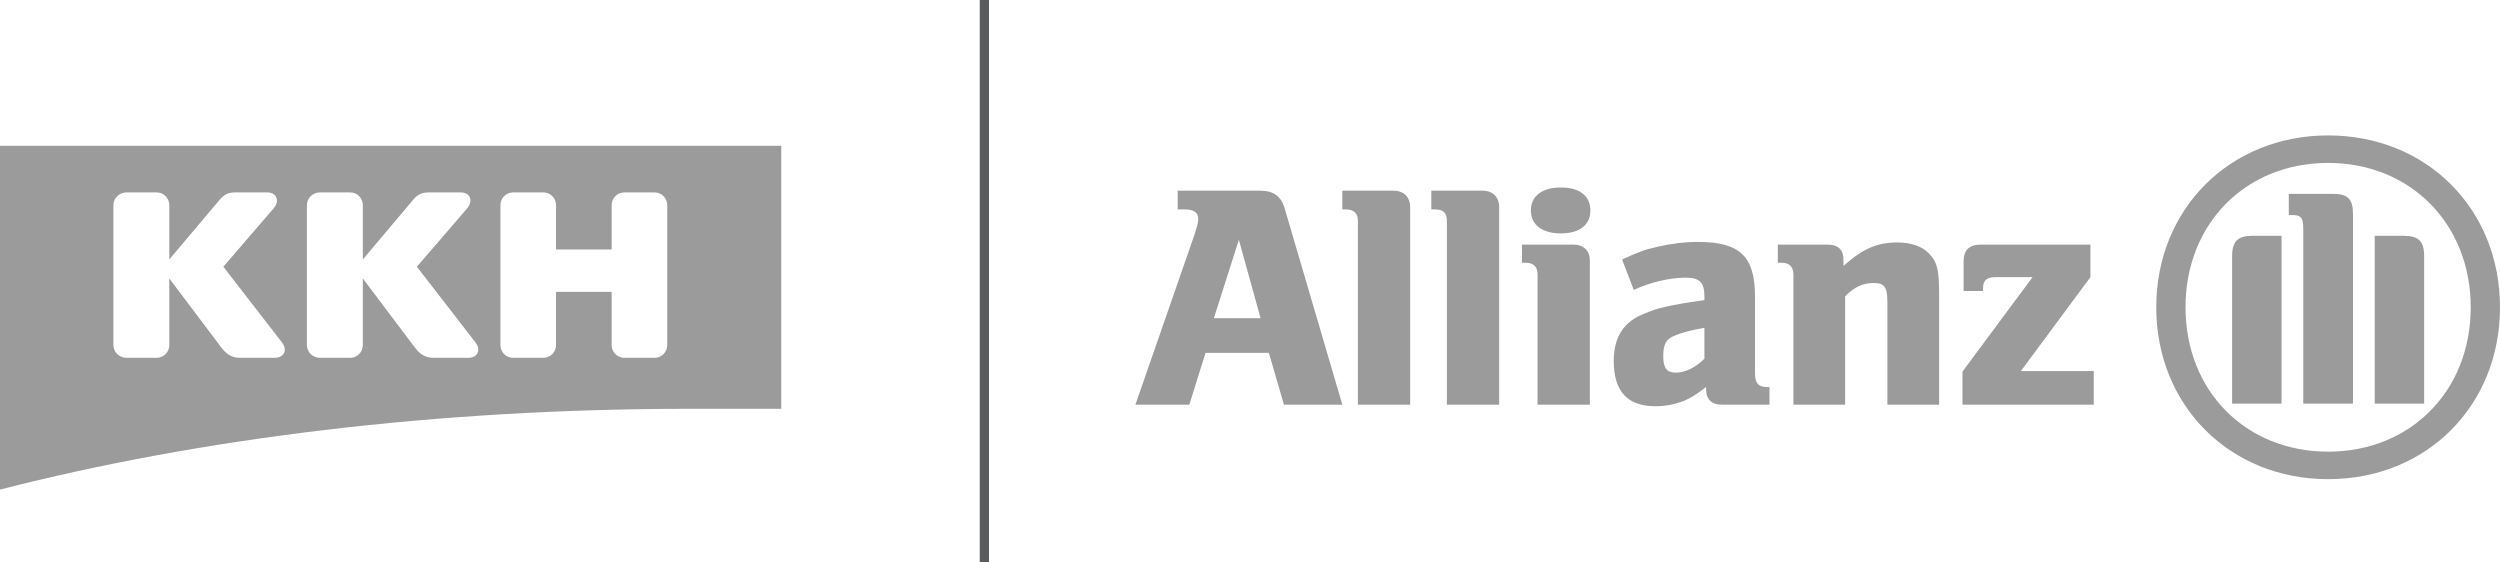
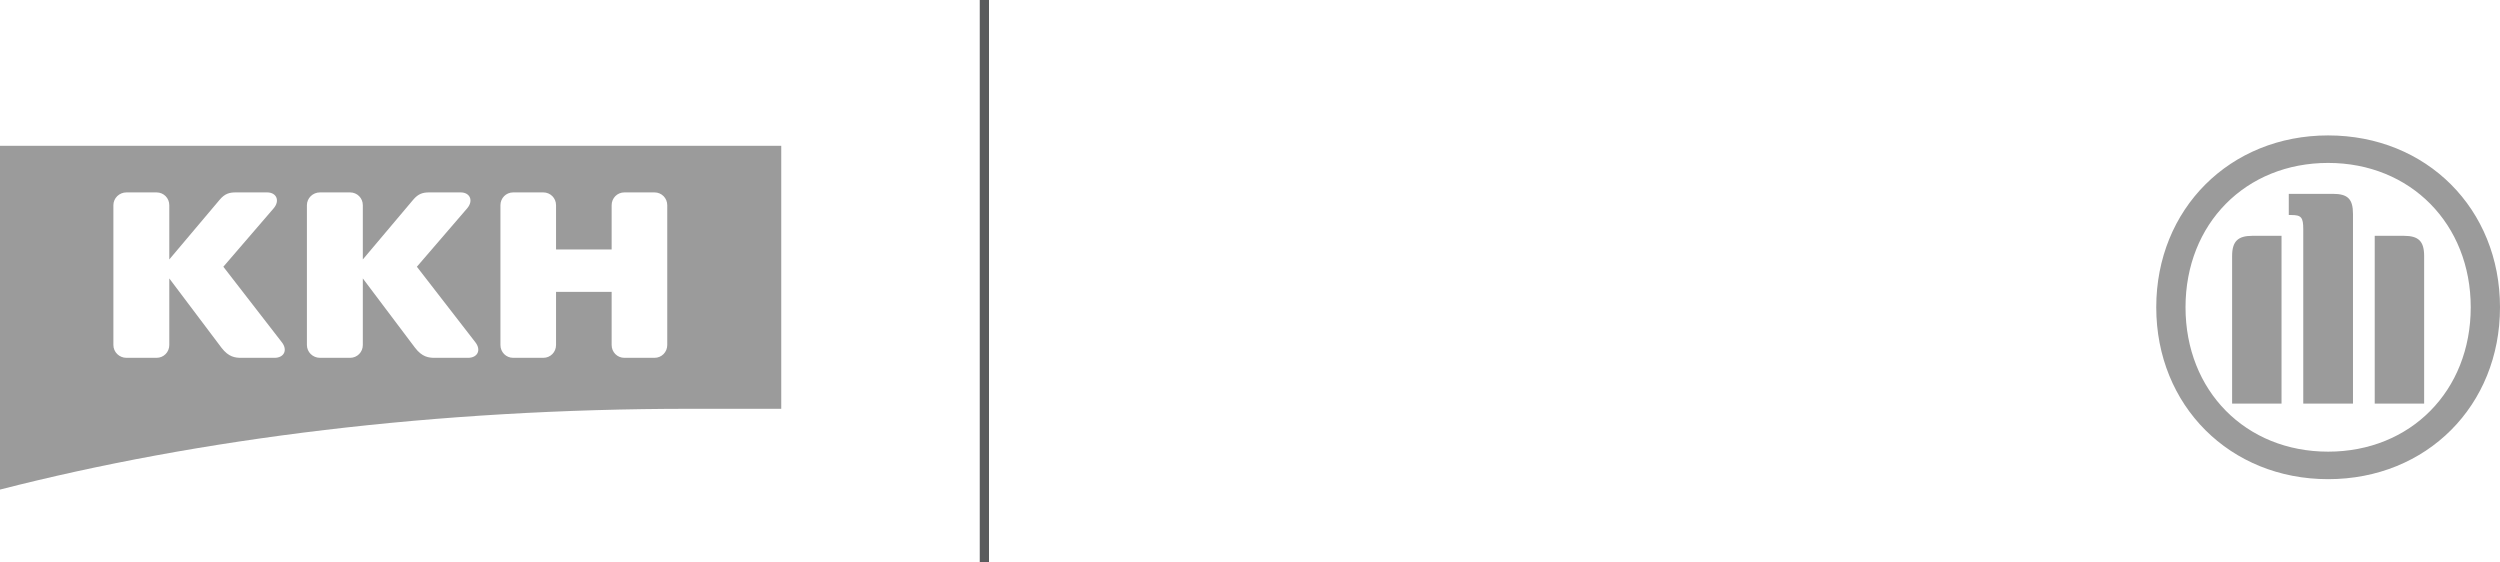
<svg xmlns="http://www.w3.org/2000/svg" width="240px" height="54px" viewBox="0 0 240 54" version="1.1">
  <title>KKH-Allianz_logo</title>
  <g id="Logos" stroke="none" stroke-width="1" fill="none" fill-rule="evenodd">
    <g id="Artboard" transform="translate(-1063, -722)">
      <g id="KKH-Allianz_logo" transform="translate(1063, 722)">
-         <path d="M149.847,18 C148.044,18 146.964,18.817 146.964,20.202 C146.964,21.588 148.044,22.405 149.847,22.405 C151.651,22.405 152.677,21.588 152.677,20.202 C152.677,18.817 151.651,18 149.847,18 Z M113.058,18.307 L113.058,20.1 L113.752,20.1 C114.594,20.1 115.034,20.407 115.034,21.022 C115.034,21.42 114.907,21.786 114.607,22.712 L109,38.846 L114.179,38.846 L115.728,33.878 L121.815,33.878 L123.257,38.846 L128.863,38.846 L123.31,19.946 C122.979,18.847 122.246,18.307 121.014,18.307 L113.058,18.307 Z M128.863,18.307 L128.863,20.1 L129.13,20.1 C129.972,20.1 130.358,20.43 130.358,21.227 L130.358,38.846 L135.377,38.846 L135.377,19.895 C135.377,18.917 134.767,18.307 133.775,18.307 L128.863,18.307 Z M137.406,18.307 L137.406,20.1 L137.727,20.1 C138.568,20.1 138.901,20.43 138.901,21.227 L138.901,38.846 L143.92,38.846 L143.92,19.895 C143.92,18.917 143.311,18.307 142.319,18.307 L137.406,18.307 Z M118.932,23.02 L121.014,30.549 L116.529,30.549 L118.932,23.02 Z M162.983,23.224 C161.66,23.224 160.371,23.408 159.138,23.685 C157.876,23.962 157.254,24.205 155.721,24.915 L156.842,27.834 C158.495,27.064 160.365,26.656 161.808,26.656 C163.161,26.656 163.623,27.098 163.623,28.449 L163.623,28.807 C161.549,29.11 160.921,29.222 159.779,29.473 C159.088,29.629 158.511,29.837 157.91,30.088 C155.896,30.85 154.92,32.334 154.92,34.646 C154.92,37.556 156.219,39 158.925,39 C159.916,39 160.836,38.8 161.648,38.488 C162.339,38.185 162.762,37.935 163.784,37.156 L163.784,37.361 C163.784,38.313 164.287,38.846 165.279,38.846 L169.871,38.846 L169.871,37.156 L169.657,37.156 C168.815,37.156 168.482,36.812 168.482,35.824 L168.482,28.5 C168.482,24.603 167.041,23.224 162.983,23.224 Z M182.151,23.276 C180.198,23.276 178.836,23.867 176.972,25.529 L176.972,24.915 C176.972,23.962 176.446,23.48 175.424,23.48 L170.672,23.48 L170.672,25.222 L170.992,25.222 C171.803,25.222 172.167,25.595 172.167,26.4 L172.167,38.846 L177.132,38.846 L177.132,28.449 C177.974,27.566 178.864,27.168 179.855,27.168 C180.908,27.168 181.19,27.531 181.19,29.063 L181.19,38.846 L186.156,38.846 L186.156,28.398 C186.156,25.973 186.007,25.182 185.195,24.351 C184.534,23.641 183.444,23.276 182.151,23.276 Z M146.11,23.48 L146.11,25.222 L146.43,25.222 C147.242,25.222 147.605,25.595 147.605,26.4 L147.605,38.846 L152.624,38.846 L152.624,25.017 C152.624,24.039 152.014,23.48 151.022,23.48 L146.11,23.48 Z M190.214,23.48 C189.042,23.48 188.506,23.985 188.506,25.12 L188.506,27.937 L190.374,27.937 L190.374,27.629 C190.374,26.928 190.737,26.605 191.549,26.605 L195.127,26.605 L188.399,35.671 L188.399,38.846 L201,38.846 L201,35.62 L194.005,35.62 L200.68,26.605 L200.68,23.48 L190.214,23.48 Z M163.623,31.471 L163.623,34.441 C162.782,35.273 161.772,35.773 160.9,35.773 C159.998,35.773 159.672,35.32 159.672,34.185 C159.672,33.042 159.945,32.526 160.847,32.188 C161.508,31.919 162.361,31.687 163.623,31.471 Z" id="path2482" fill="#9B9B9B" fill-rule="nonzero" />
        <path d="M225.887,38.748 L225.887,20.542 C225.887,19.09 225.374,18.609 223.953,18.609 L219.723,18.609 L219.723,20.642 L219.964,20.642 C220.931,20.642 221.113,20.869 221.113,22.021 L221.113,38.748 L225.887,38.748 Z M227.973,38.748 L232.717,38.748 L232.717,24.572 C232.717,23.156 232.173,22.639 230.783,22.639 L227.973,22.639 L227.973,38.748 Z M219.027,38.748 L219.027,22.639 L216.217,22.639 C214.857,22.639 214.283,23.156 214.283,24.572 L214.283,38.748 L219.027,38.748 Z M237.19,29.5 C237.19,37.523 231.418,43.359 223.5,43.359 C215.582,43.359 209.81,37.523 209.81,29.5 C209.81,21.477 215.582,15.641 223.5,15.641 C231.418,15.641 237.19,21.513 237.19,29.5 Z M240,29.5 C240,20.061 232.959,13 223.5,13 C214.071,13 207,20.061 207,29.5 C207,38.939 214.071,46 223.5,46 C232.959,46 240,38.939 240,29.5" id="path2496" fill="#9B9B9B" fill-rule="nonzero" />
        <path d="M49.264,18.471 C48.579,18.471 48.042,19.018 48.042,19.7 L48.042,33.121 C48.042,33.804 48.579,34.351 49.264,34.351 L52.157,34.351 C52.843,34.351 53.38,33.804 53.38,33.121 L53.38,28.022 L58.718,28.022 L58.718,33.121 C58.718,33.804 59.254,34.351 59.94,34.351 L62.833,34.351 C63.519,34.351 64.056,33.804 64.056,33.121 L64.056,19.7 C64.056,19.018 63.519,18.471 62.833,18.471 L59.94,18.471 C59.254,18.471 58.718,19.018 58.718,19.7 L58.718,23.947 L53.38,23.947 L53.38,19.7 C53.38,19.018 52.843,18.471 52.157,18.471 L49.264,18.471 Z M41.213,18.471 C40.616,18.471 40.169,18.578 39.662,19.18 L34.831,24.907 L34.831,19.7 C34.831,19.018 34.294,18.471 33.608,18.471 L30.716,18.471 C30.03,18.471 29.463,19.018 29.463,19.7 L29.463,33.121 C29.463,33.804 30.03,34.351 30.716,34.351 L33.608,34.351 C34.294,34.351 34.831,33.804 34.831,33.121 L34.831,26.73 L39.841,33.382 C40.527,34.279 41.153,34.351 41.749,34.351 L44.94,34.351 C45.835,34.351 46.252,33.606 45.596,32.807 L40.02,25.607 L44.851,19.997 C45.477,19.261 45.119,18.471 44.225,18.471 L41.213,18.471 Z M21.441,25.607 L26.272,19.997 C26.899,19.261 26.541,18.471 25.646,18.471 L22.634,18.471 C22.038,18.471 21.59,18.578 21.084,19.18 L16.252,24.907 L16.252,19.7 C16.252,19.018 15.716,18.471 15.03,18.471 L12.137,18.471 C11.451,18.471 10.885,19.018 10.885,19.7 L10.885,33.121 C10.885,33.804 11.451,34.351 12.137,34.351 L15.03,34.351 C15.716,34.351 16.252,33.804 16.252,33.121 L16.252,26.73 L21.262,33.382 C21.948,34.279 22.575,34.351 23.171,34.351 L26.362,34.351 C27.256,34.351 27.674,33.606 27.018,32.807 L21.441,25.607 Z M0,14 L75,14 L75,39.244 C72.078,39.244 69.185,39.244 66.233,39.244 C41.869,39.244 19.145,42.089 0,47" id="path2498" fill="#9B9B9B" fill-rule="nonzero" />
        <line x1="94.5" y1="0" x2="94.5" y2="54" id="path2502" stroke="#5A5B5D" stroke-width="0.887" />
      </g>
    </g>
  </g>
</svg>